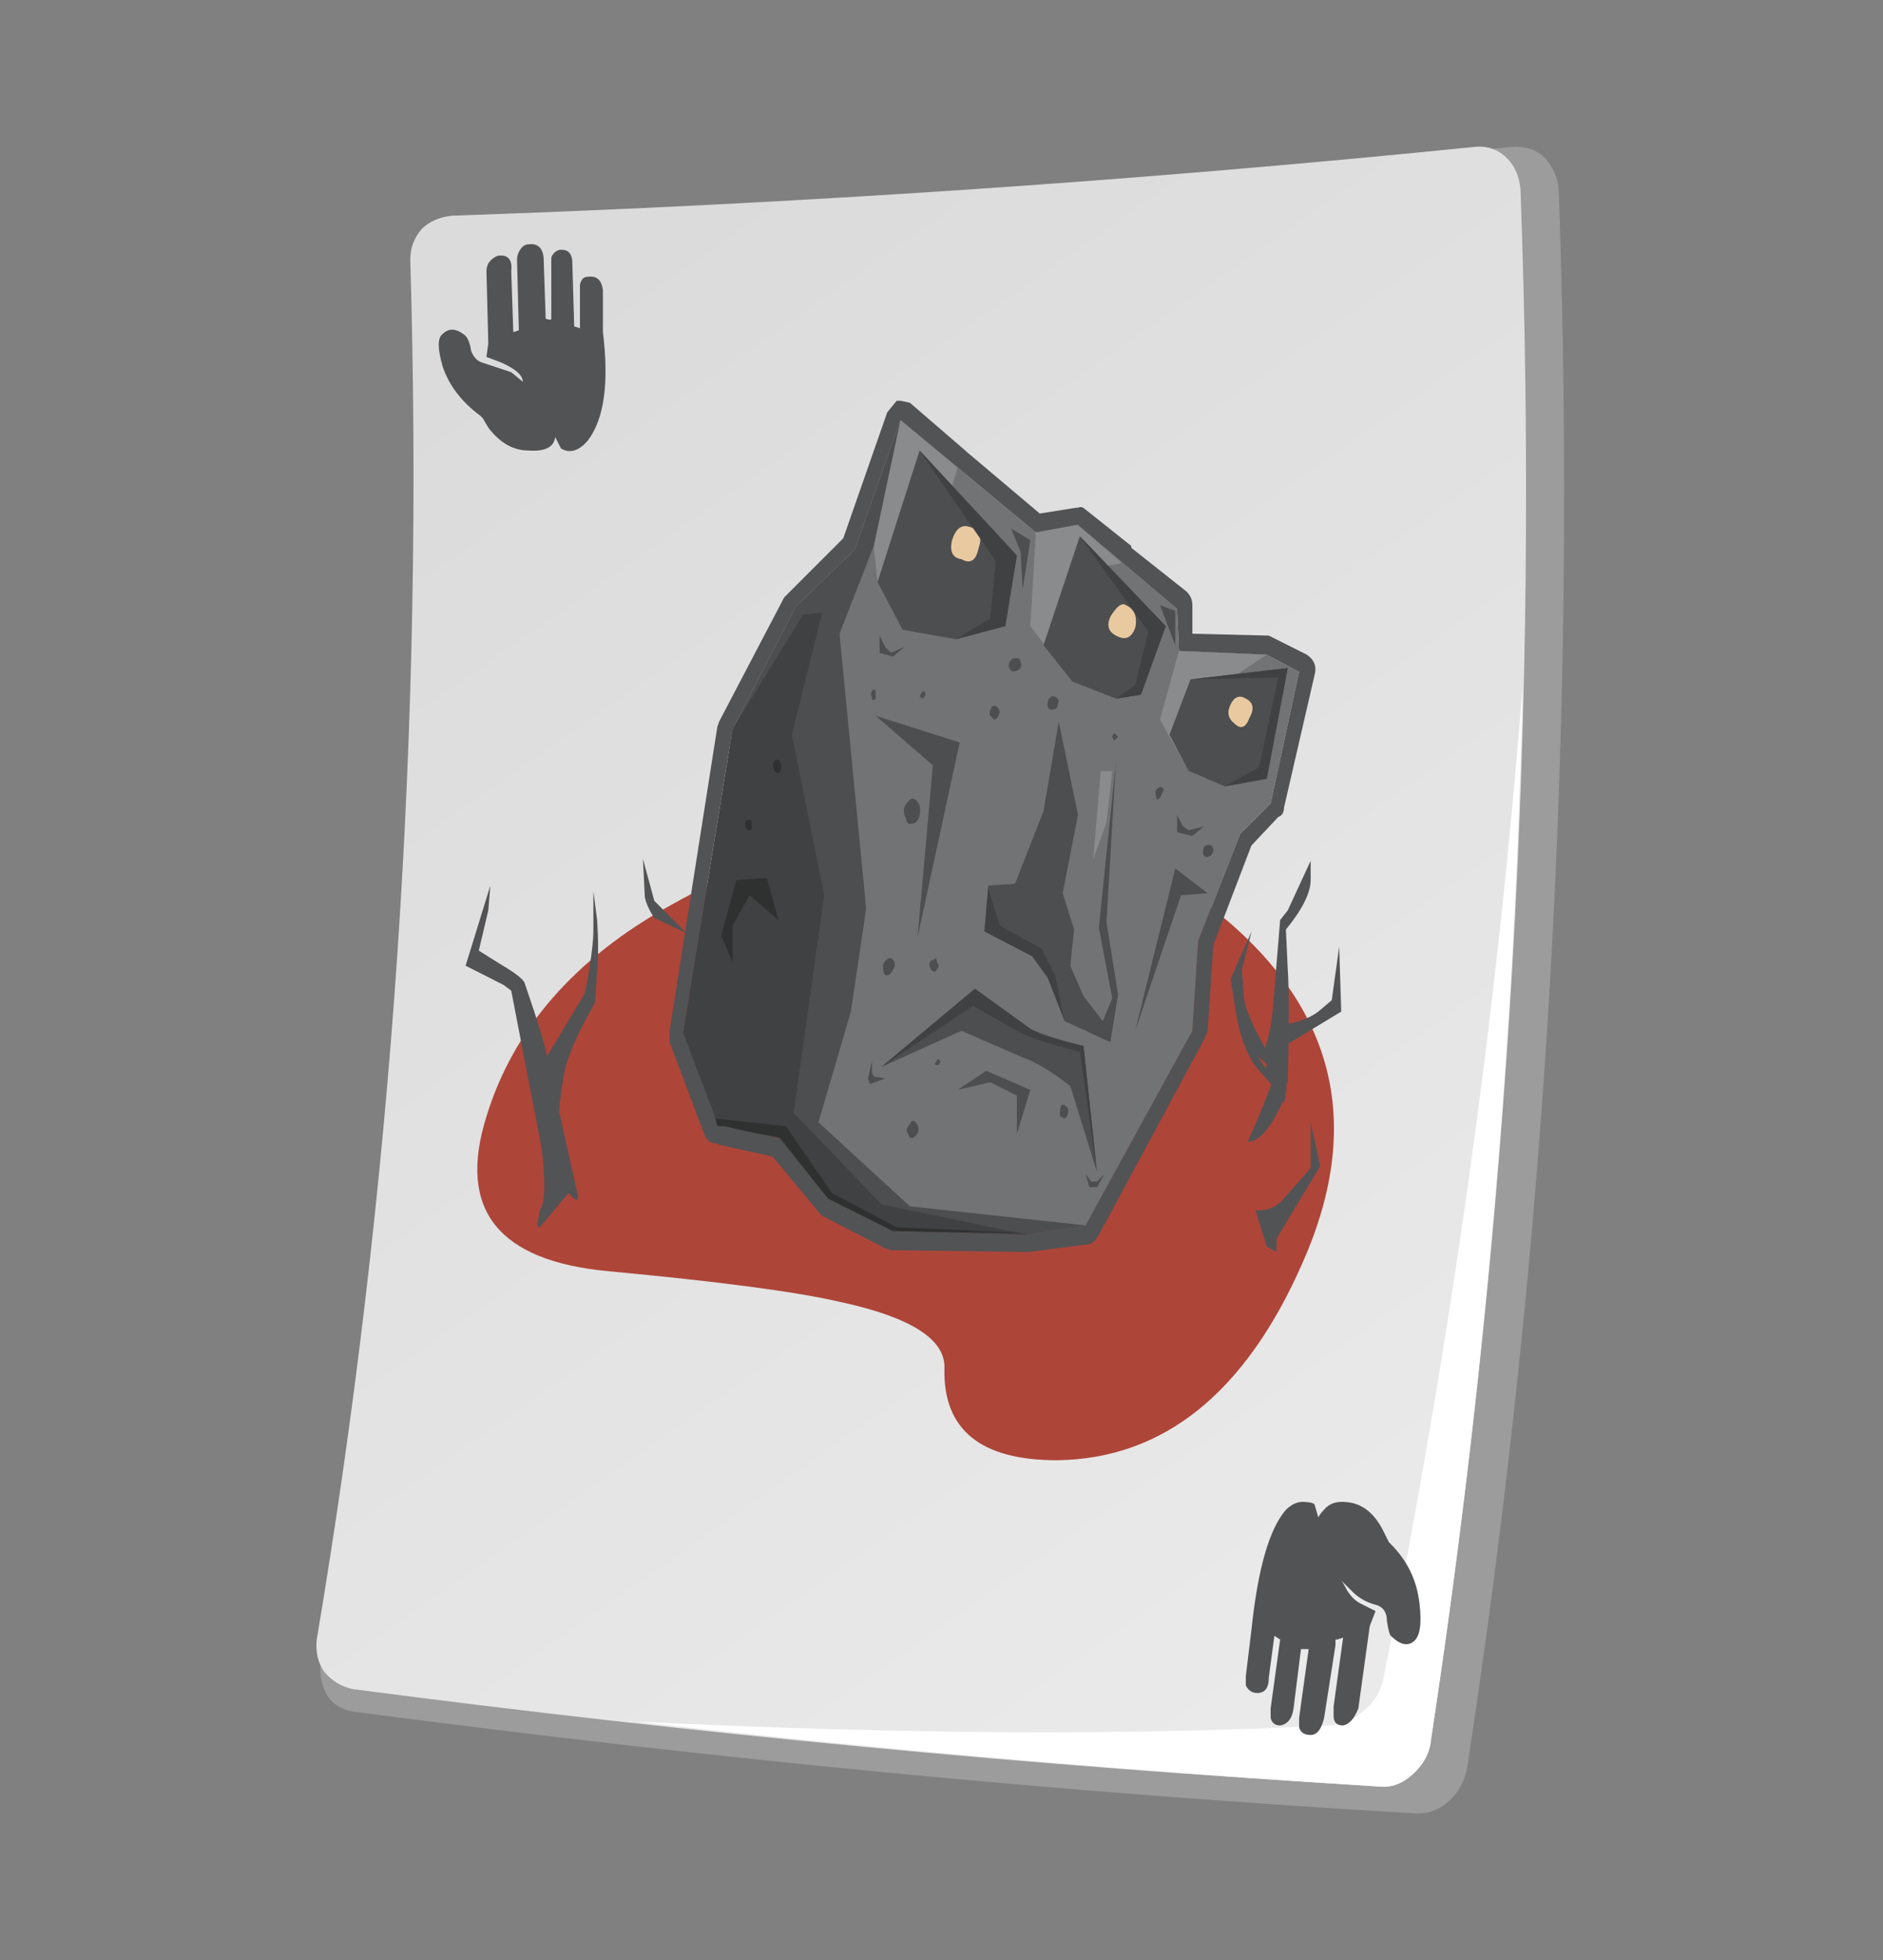
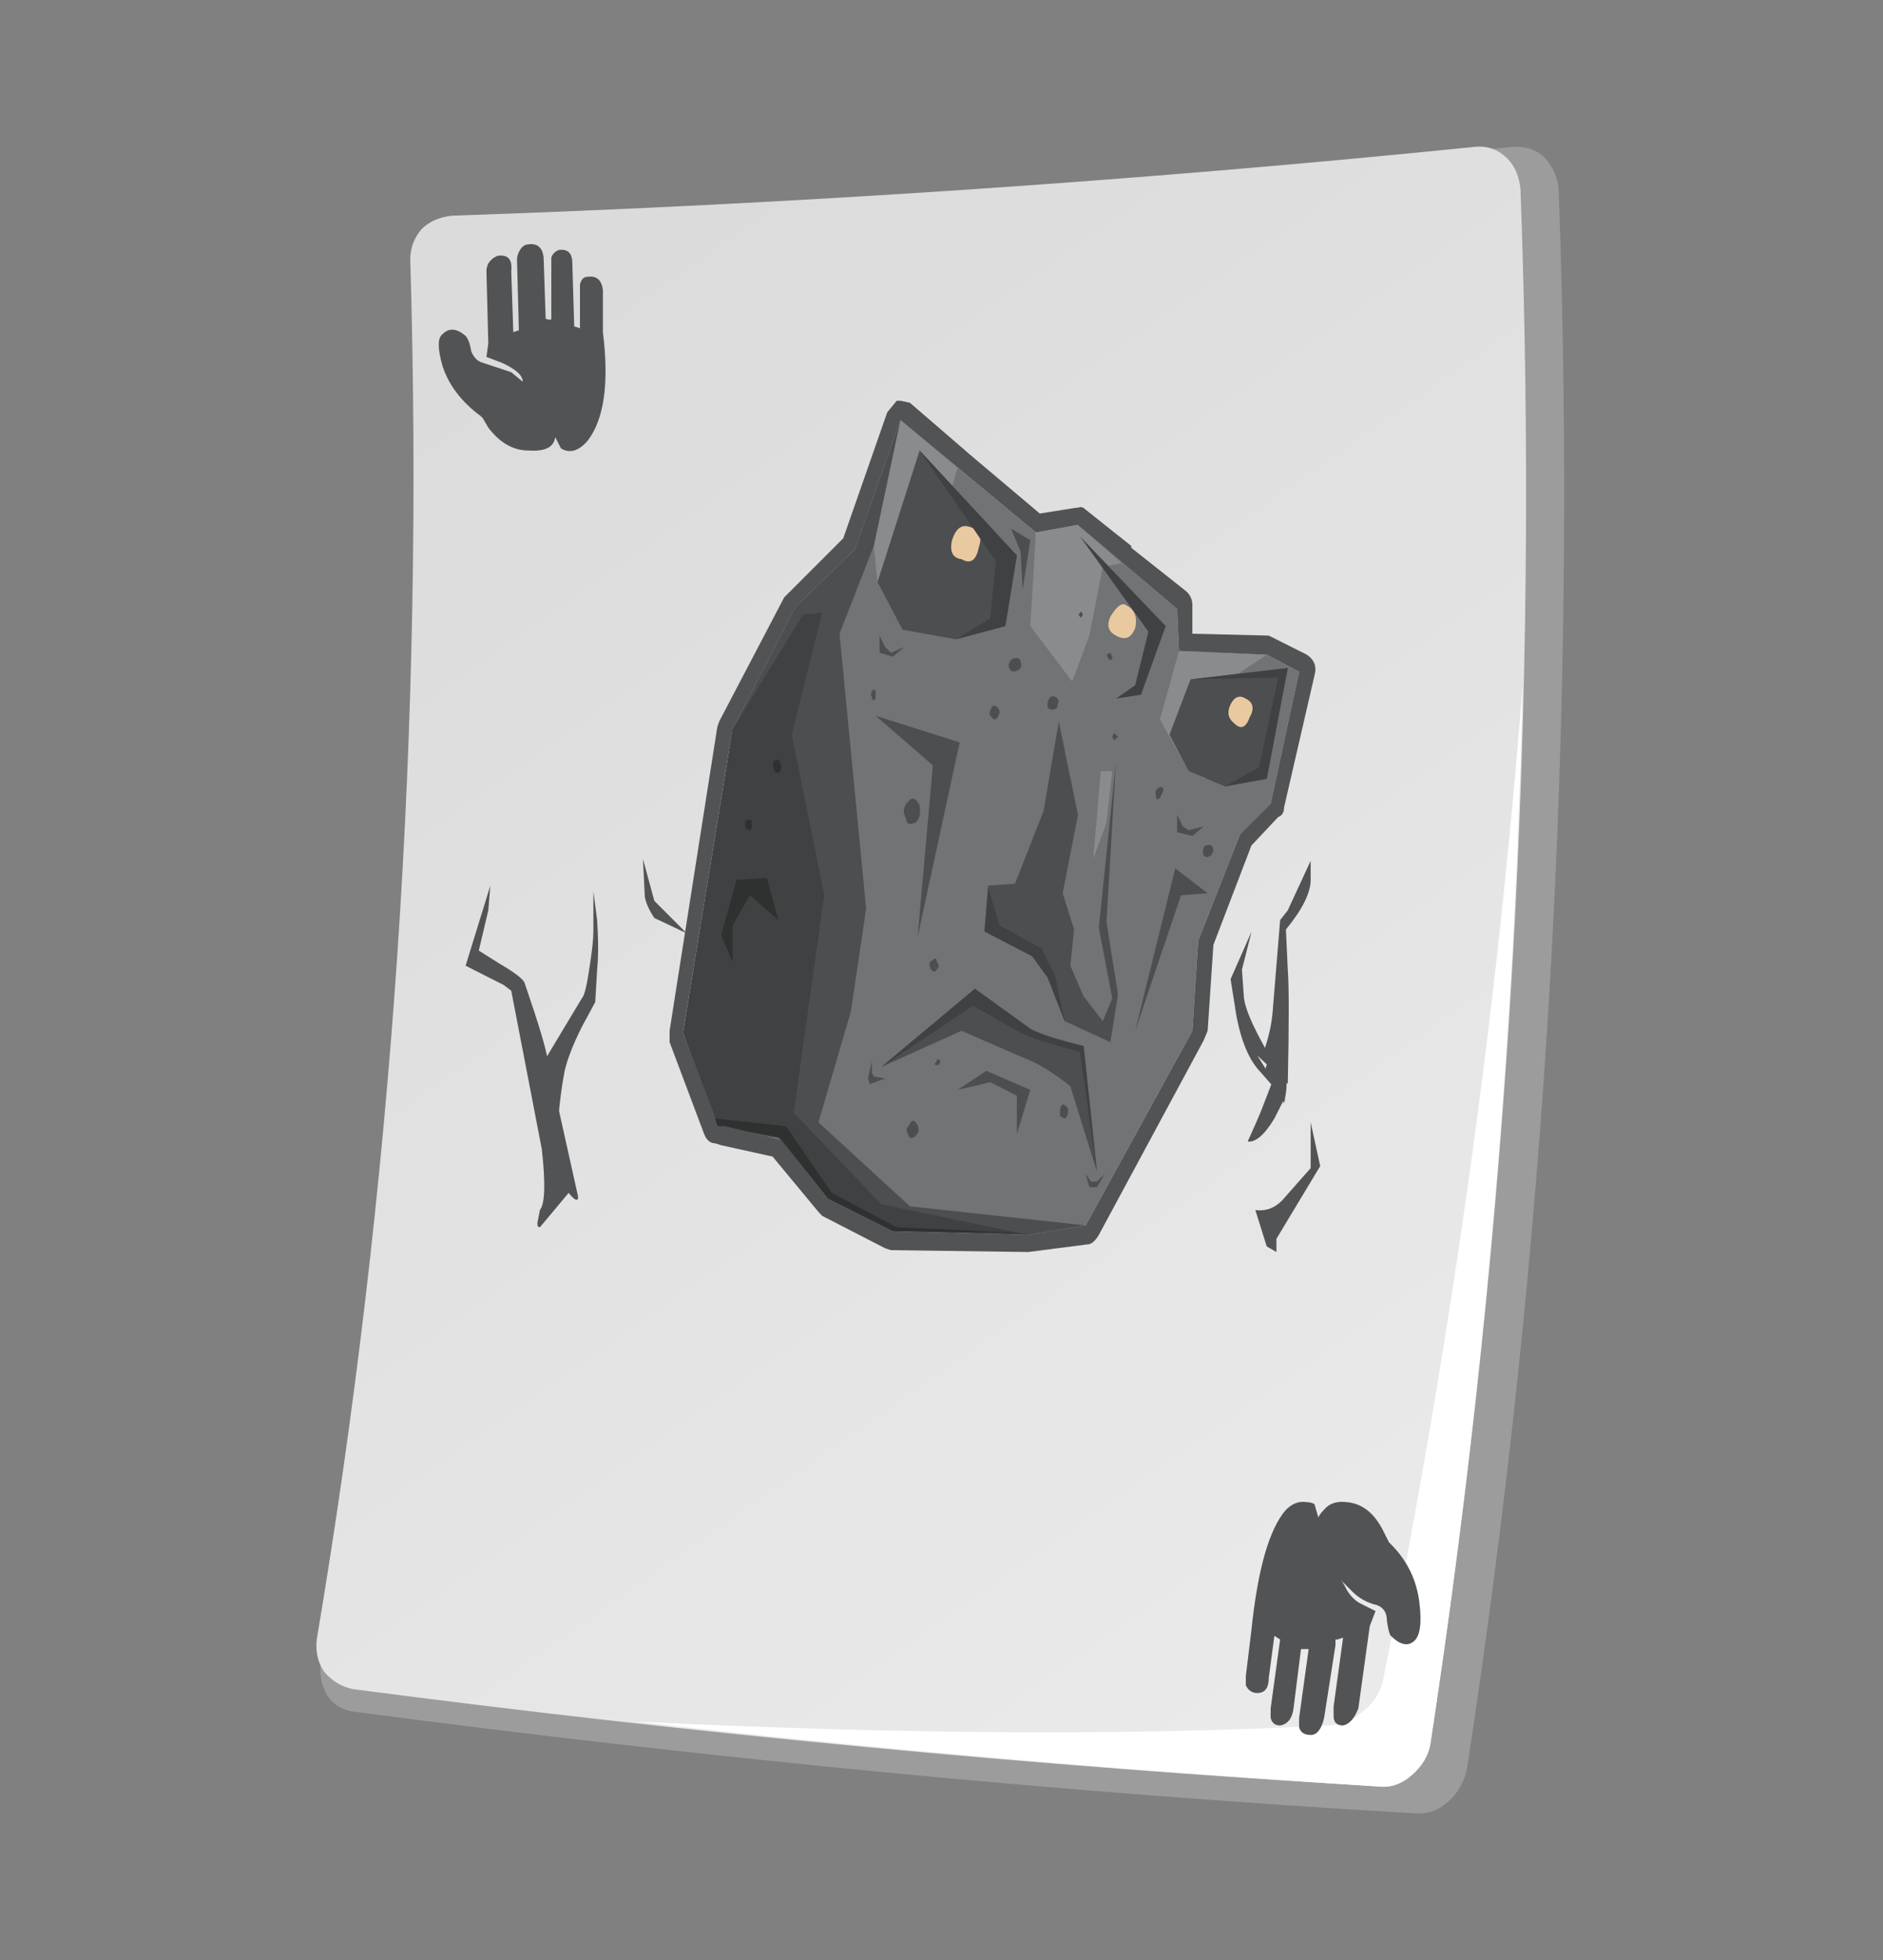
<svg xmlns="http://www.w3.org/2000/svg" xmlns:ns1="http://www.inkscape.org/namespaces/inkscape" id="svg2" xml:space="preserve" viewBox="0 0 49.35 51.35" version="1.1" ns1:version="0.91 r13725">
  <rect x="0" y="0" width="49.35" height="51.35" fill="#808080" stroke="none" />
  <defs id="defs6">
    <linearGradient id="linearGradient26" y2="5.928" gradientUnits="userSpaceOnUse" x2="-14.685" gradientTransform="matrix(-.459 .655 .655 .459 0 41.08)" y1="5.928" x1="-58.684">
      <stop id="stop28" style="stop-color:#ebebeb" offset="0" />
      <stop id="stop30" style="stop-color:#dbdbdb" offset="1" />
    </linearGradient>
  </defs>
  <g id="g10" transform="matrix(1.25 0 0 -1.25 0 51.35)">
    <g id="g12">
      <path id="path14" style="fill-rule:evenodd;fill:#9c9c9c" d="m32.68 37.119c0.398-11.094-0.239-22.117-1.918-33.078-0.055-0.293-0.188-0.535-0.403-0.723-0.211-0.183-0.453-0.265-0.718-0.238-7.282 0.426-14.668 1.133-22.161 2.121-0.265 0.024-0.464 0.133-0.601 0.317-0.133 0.214-0.184 0.457-0.156 0.722 1.625 9.867 2.277 19.664 1.957 29.399 0 0.242 0.093 0.453 0.281 0.64 0.16 0.16 0.371 0.254 0.641 0.281 7.359 0.239 14.718 0.719 22.078 1.438 0.269 0.027 0.496-0.039 0.683-0.199 0.184-0.184 0.289-0.414 0.317-0.68z" ns1:connector-curvature="0" />
      <g id="g16">
        <g id="g18">
          <g id="g24">
            <path id="path32" style="fill-rule:evenodd;fill:url(#linearGradient26)" d="m31.879 37.119c0.402-10.851-0.227-21.691-1.879-32.519-0.027-0.266-0.16-0.508-0.398-0.719-0.215-0.188-0.442-0.266-0.68-0.238-7.231 0.425-14.402 1.105-21.524 2.039-0.238 0.05-0.437 0.171-0.597 0.359-0.133 0.187-0.188 0.414-0.16 0.68 1.597 9.492 2.254 19.132 1.961 28.922 0 0.238 0.078 0.449 0.238 0.636 0.16 0.16 0.375 0.254 0.64 0.281 7.145 0.243 14.293 0.719 21.442 1.442 0.266 0.027 0.492-0.055 0.68-0.242 0.16-0.16 0.25-0.375 0.277-0.641z" ns1:connector-curvature="0" />
          </g>
        </g>
      </g>
      <path id="path34" style="fill-rule:evenodd;fill:#ffffff" d="m30 4.6c-0.027-0.266-0.16-0.508-0.398-0.719-0.215-0.188-0.442-0.266-0.68-0.242-5.496 0.347-10.695 0.8-15.602 1.363 5.602-0.27 10.426-0.297 14.481-0.082 0.293 0 0.547 0.094 0.758 0.281 0.242 0.184 0.386 0.414 0.441 0.68 1.414 7.012 2.387 13.945 2.922 20.801-0.16-7.336-0.801-14.696-1.922-22.082z" ns1:connector-curvature="0" />
      <path id="path36" style="fill-rule:evenodd;fill:#525355" d="m10.879 35.799c0.055 0.109 0.121 0.16 0.199 0.16 0.188 0.027 0.297-0.066 0.32-0.277l0.043-1.282c0.079-0.027 0.118-0.027 0.118 0v1.282c0.027 0.078 0.082 0.132 0.16 0.16 0.187 0.023 0.281-0.067 0.281-0.282l0.039-1.32 0.121-0.039v0.918c0.028 0.109 0.078 0.16 0.16 0.16 0.188 0.028 0.293-0.066 0.321-0.277v-0.883c0.132-1.066 0.027-1.824-0.321-2.277-0.187-0.215-0.375-0.27-0.558-0.16l-0.121 0.238c-0.028-0.215-0.215-0.305-0.563-0.281-0.316 0-0.598 0.16-0.84 0.48l-0.117 0.199-0.043 0.043c-0.398 0.293-0.664 0.641-0.797 1.039-0.109 0.375-0.109 0.602 0 0.68 0.133 0.133 0.293 0.121 0.481-0.039 0.05-0.055 0.093-0.16 0.117-0.32 0.055-0.133 0.133-0.215 0.242-0.243l0.598-0.199 0.242-0.199c0 0.133-0.149 0.266-0.441 0.398l-0.321 0.122 0.039 0.281-0.039 1.519c0 0.055 0.016 0.106 0.039 0.16 0.055 0.079 0.121 0.133 0.203 0.161 0.211 0.027 0.305-0.082 0.278-0.321l0.043-1.281 0.117 0.039-0.039 1.481c0 0.054 0.015 0.109 0.039 0.16z" ns1:connector-curvature="0" />
      <path id="path38" style="fill-rule:evenodd;fill:#525355" d="m29 9.002 0.121-0.242 0.039-0.039c0.348-0.348 0.547-0.762 0.602-1.243 0.05-0.425 0.011-0.691-0.121-0.796-0.133-0.11-0.293-0.067-0.481 0.117-0.027 0.027-0.055 0.133-0.082 0.32 0 0.16-0.066 0.266-0.199 0.32-0.215 0.051-0.387 0.149-0.52 0.282l-0.238 0.238c0.027-0.031 0.067-0.098 0.117-0.199 0.082-0.133 0.176-0.227 0.282-0.282l0.32-0.16-0.121-0.316-0.239-1.723c-0.082-0.211-0.187-0.332-0.32-0.359-0.133 0-0.199 0.066-0.199 0.199v0.199l0.199 1.442-0.121-0.039h-0.039v-0.121l-0.238-1.52c-0.055-0.238-0.149-0.359-0.282-0.359-0.132 0-0.214 0.054-0.242 0.16v0.199l0.2 1.441h-0.161l-0.156-1.242c-0.027-0.211-0.121-0.332-0.281-0.359-0.106 0-0.176 0.055-0.199 0.16v0.199l0.199 1.442-0.121 0.078-0.117-0.879c0-0.215-0.082-0.32-0.243-0.32-0.105 0-0.187 0.054-0.238 0.16v0.199l0.117 0.961c0.133 1.281 0.375 2.121 0.723 2.519 0.133 0.133 0.277 0.188 0.437 0.161 0.055 0 0.11-0.012 0.161-0.04l0.082-0.281c0.023 0.055 0.066 0.106 0.117 0.16 0.109 0.133 0.269 0.188 0.48 0.161 0.321-0.028 0.574-0.227 0.762-0.598z" ns1:connector-curvature="0" />
-       <path id="path40" style="fill-rule:evenodd;fill:#ae4539" d="m25.32 22.119c2.641-2.027 3.305-4.519 2-7.48-1.199-2.746-2.922-4.133-5.16-4.161-1.601 0-2.387 0.641-2.359 1.922 0.027 0.614-0.707 1.078-2.199 1.399-0.934 0.215-2.547 0.426-4.84 0.64-2.321 0.215-3.176 1.293-2.563 3.243 0.563 1.839 1.856 3.32 3.879 4.437 2.32 1.309 4.723 1.789 7.203 1.441 1.731-0.242 3.078-0.718 4.039-1.441z" ns1:connector-curvature="0" />
      <path id="path42" style="fill-rule:evenodd;fill:#525355" d="m26.441 18.6c-0.242 0.242-0.414 0.64-0.519 1.199l-0.121 0.761 0.441 1-0.203-0.8 0.043-0.602c0.027-0.211 0.172-0.558 0.441-1.039 0.079 0.242 0.133 0.481 0.157 0.723l0.16 1.957 0.16 0.203 0.48 1.039v-0.402c0-0.266-0.171-0.614-0.519-1.039l0.039-0.84c0.027-0.348 0.027-1.145 0-2.399l-0.637 0.598 0.598-0.957-0.52 0.598z" ns1:connector-curvature="0" />
      <path id="path44" style="fill-rule:evenodd;fill:#525355" d="m26.602 18.92 0.359-0.481c0.027-0.082 0.012-0.238-0.039-0.48l-0.203 0.398c-0.078 0.161-0.145 0.254-0.199 0.282l0.082 0.281z" ns1:connector-curvature="0" />
      <path id="path46" style="fill-rule:evenodd;fill:#525355" d="m26.719 18.521 0.281-0.043c-0.055-0.023-0.078-0.171-0.078-0.437l-0.203-0.402c-0.211-0.348-0.399-0.504-0.559-0.481 0.133 0.293 0.227 0.508 0.281 0.641l0.278 0.722z" ns1:connector-curvature="0" />
      <path id="path48" style="fill-rule:evenodd;fill:#525355" d="m13.48 23.08 0.239-0.879 0.679-0.68-0.679 0.321c-0.106 0.16-0.172 0.304-0.199 0.437l-0.04 0.801z" ns1:connector-curvature="0" />
-       <path id="path50" style="fill-rule:evenodd;fill:#525355" d="m26.801 19.6c0.347 0.027 0.625 0.121 0.84 0.281l0.281 0.238 0.156 1.121 0.043-1.359-1.121-0.68-0.121-0.199-0.078 0.598z" ns1:connector-curvature="0" />
      <path id="path52" style="fill-rule:evenodd;fill:#525355" d="m26.32 15.721c0.215-0.028 0.399 0.039 0.559 0.199l0.601 0.68v0.96l0.2-0.917-0.918-1.524v-0.277l-0.203 0.117-0.239 0.762z" ns1:connector-curvature="0" />
      <path id="path54" style="fill-rule:evenodd;fill:#525355" d="m11.922 16.08-0.602-0.719c-0.054 0-0.066 0.051-0.039 0.16l0.039 0.2c0.106 0.132 0.121 0.558 0.039 1.281l-0.64 3.316-0.16 0.121-0.797 0.403 0.519 1.679-0.043-0.519-0.199-0.844 0.441-0.277c0.321-0.188 0.493-0.321 0.52-0.403 0.293-0.851 0.453-1.386 0.48-1.597l0.641-2.879c0-0.109-0.066-0.082-0.199 0.078z" ns1:connector-curvature="0" />
      <path id="path56" style="fill-rule:evenodd;fill:#525355" d="m12.52 21.799c0.027-0.426 0.027-0.774 0-1.039l-0.04-0.68-0.281-0.52c-0.187-0.375-0.304-0.679-0.359-0.917-0.078-0.403-0.133-0.868-0.16-1.403l-0.321 0.52v1l0.84 1.398c0.055 0.055 0.106 0.27 0.16 0.641 0.055 0.347 0.082 0.601 0.082 0.761v0.84l0.079-0.601z" ns1:connector-curvature="0" />
      <path id="path58" style="fill-rule:evenodd;fill:#727375" d="m26 23.6-0.879-2.239-0.121-1.883-2.238-4.078l-1.203-0.199-2.598 0.238-2.563 1.879-1.359 0.16-0.641 1.801 0.961 6.52 1.321 2.562 1.242 1.199 0.957 2.719 2.84-2.359v-0.199l0.883 0.359 2.078-1.762 0.039-0.879 1.84-0.078 0.679-0.359-0.597-2.762-0.641-0.64z" ns1:connector-curvature="0" />
      <path id="path60" style="fill-rule:evenodd;fill:#898b8c" d="m22.84 27.76-0.36-0.961-0.878 1.16 0.117 1.961 0.883 0.16 0.918-0.801-0.399-0.078-0.281-1.441z" ns1:connector-curvature="0" />
      <path id="path62" style="fill-rule:evenodd;fill:#898b8c" d="m18.922 27.881-0.524 1-0.078 0.758 0.559 2.64 1.199-1-0.359-1.238 0.32-2.359-1.117 0.199z" ns1:connector-curvature="0" />
      <path id="path64" style="fill-rule:evenodd;fill:#898b8c" d="m25.281 24.76-0.359 0.16-0.602 1.082 0.399 1.437 1.84-0.078-0.719-0.48-0.559-2.121z" ns1:connector-curvature="0" />
-       <path id="path66" style="fill-rule:evenodd;fill:#4d4e4f" d="m24.441 27.959-0.519-1.438-0.524-0.082-0.918 0.36-0.601 0.761 0.762 2.282 1.8-1.883z" ns1:connector-curvature="0" />
      <path id="path68" style="fill-rule:evenodd;fill:#4d4e4f" d="m24.922 24.92-0.402 0.762 0.441 1.16l2.039 0.238-0.441-2.32-0.879-0.16-0.758 0.32z" ns1:connector-curvature="0" />
      <path id="path70" style="fill-rule:evenodd;fill:#4d4e4f" d="m18.922 27.881-0.524 1 0.883 2.758 2.039-2.2-0.242-1.48-1.039-0.277-1.117 0.199z" ns1:connector-curvature="0" />
      <path id="path72" style="fill-rule:evenodd;fill:#e9c9a0" d="m20.32 30.041c0.215-0.055 0.282-0.199 0.2-0.441-0.055-0.266-0.172-0.348-0.36-0.239-0.187 0.024-0.254 0.16-0.199 0.399 0.078 0.242 0.199 0.332 0.359 0.281z" ns1:connector-curvature="0" />
      <path id="path74" style="fill-rule:evenodd;fill:#e9c9a0" d="m23.801 27.92c-0.082-0.215-0.215-0.266-0.403-0.16-0.16 0.082-0.199 0.215-0.117 0.398 0.133 0.215 0.239 0.297 0.321 0.242 0.183-0.082 0.25-0.242 0.199-0.48z" ns1:connector-curvature="0" />
      <path id="path76" style="fill-rule:evenodd;fill:#e9c9a0" d="m26.121 26.439c0.156-0.078 0.184-0.214 0.078-0.398-0.078-0.215-0.187-0.254-0.32-0.121-0.133 0.105-0.156 0.238-0.078 0.398s0.187 0.203 0.32 0.121z" ns1:connector-curvature="0" />
      <path id="path78" style="fill-rule:evenodd;fill:#4d4e4f" d="m22.52 21.6-0.079-0.758 0.278-0.641 0.402-0.519-0.641 0.199-0.48 1.238-0.559 0.723 0.637 2.16 0.121 1.957 0.403-1.957-0.321-1.641 0.239-0.761z" ns1:connector-curvature="0" />
      <path id="path80" style="fill-rule:evenodd;fill:#4d4e4f" d="m22.281 21.4-0.16-0.761-0.48 0.402-1 0.519 0.078 0.961 0.562 0.039 0.598 1.52 0.32 1.879v-2.039l-0.32-1.719 0.402-0.801z" ns1:connector-curvature="0" />
      <path id="path82" style="fill-rule:evenodd;fill:#4d4e4f" d="m22.32 19.682-0.242 0.757-0.437 0.602h0.121l0.398 0.078 0.399-1 0.562-0.437 0.199 0.476-0.281 1.481 0.359 3.48-0.199-3.359 0.242-1.52-0.16-1-0.961 0.442z" ns1:connector-curvature="0" />
      <path id="path84" style="fill-rule:evenodd;fill:#4d4e4f" d="m20.16 19.478-1.68-0.757 1.961 1.64 1.161-0.84c0.21-0.109 0.586-0.226 1.117-0.363l0.281-2.637-0.559 1.797c-0.375 0.297-0.707 0.496-1 0.602l-1.281 0.558z" ns1:connector-curvature="0" />
      <path id="path86" style="fill-rule:evenodd;fill:#4d4e4f" d="m21.602 18.24-0.282-0.922v0.801l-0.558 0.281-0.684-0.16 0.602 0.399 0.922-0.399z" ns1:connector-curvature="0" />
      <path id="path88" style="fill-rule:evenodd;fill:#4d4e4f" d="m19.078 15.799 3.684-0.399-1.203-0.199-2.84 0.078-1.36 0.68-0.961 1.242-1.359 0.277-0.641 1.801 0.961 6.52 1.321 2.562 1.242 1.199 0.957 2.719-0.559-2.64-0.718-1.84 0.558-5.758-0.32-2.16-0.68-2.321 1.918-1.761z" ns1:connector-curvature="0" />
      <path id="path90" style="fill-rule:evenodd;fill:#4d4e4f" d="m19.559 25.041-1.2 1.039 1.762-0.559-0.883-4.082 0.321 3.602z" ns1:connector-curvature="0" />
      <path id="path92" style="fill-rule:evenodd;fill:#4d4e4f" d="m24.641 22.881 0.679-0.52-0.558-0.043-0.961-2.84 0.84 3.403z" ns1:connector-curvature="0" />
      <path id="path94" style="fill-rule:evenodd;fill:#404142" d="m20.762 28.119 0.117 1.199-1.598 2.321 2.039-2.2-0.242-1.48-1.039-0.277 0.723 0.437z" ns1:connector-curvature="0" />
      <path id="path96" style="fill-rule:evenodd;fill:#404142" d="m23.801 26.721 0.277 1.121-1.437 2 1.8-1.883-0.519-1.438-0.524-0.082 0.403 0.282z" ns1:connector-curvature="0" />
      <path id="path98" style="fill-rule:evenodd;fill:#404142" d="m27 27.08-0.441-2.32-0.879-0.16 0.718 0.402 0.403 1.879-1.84-0.039l2.039 0.238z" ns1:connector-curvature="0" />
      <path id="path100" style="fill-rule:evenodd;fill:#404142" d="m16.641 17.76 1.839-1.918 3.079-0.641-2.84 0.078-1.36 0.68-1.078 1.32-1.242 0.199-0.719 1.961 1.039 6.36 1.481 2.402 0.398 0.039-0.636-2.558 0.679-3.364-0.64-4.558z" ns1:connector-curvature="0" />
      <path id="path102" style="fill-rule:evenodd;fill:#2f3030" d="m15.359 21.682v-0.762l-0.238 0.558 0.32 1.161 0.637 0.043 0.242-0.883-0.601 0.519-0.36-0.636z" ns1:connector-curvature="0" />
      <path id="path104" style="fill-rule:evenodd;fill:#404142" d="m22.121 20.639 0.199-0.957-0.359 0.918-0.32 0.441-1 0.519 0.078 0.918 0.242-0.796 0.879-0.481 0.281-0.562z" ns1:connector-curvature="0" />
      <path id="path106" style="fill-rule:evenodd;fill:#404142" d="m21.602 19.521c0.16-0.109 0.531-0.226 1.117-0.363l0.281-2.637-0.359 2.52c-0.641 0.16-1.082 0.305-1.321 0.437l-0.918 0.524-1.922-1.281 1.961 1.636 1.161-0.836z" ns1:connector-curvature="0" />
      <path id="path108" style="fill-rule:evenodd;fill:#2f3030" d="m18.801 15.361 2.679-0.121-2.761 0.039-1.36 0.68-1 1.281-1.32 0.238-0.039 0.161 1.48-0.161 0.961-1.398 1.36-0.719z" ns1:connector-curvature="0" />
      <path id="path110" style="fill-rule:evenodd;fill:#898b8c" d="m22.922 23.08 0.156 1.84h0.242l-0.121-1.078-0.277-0.762z" ns1:connector-curvature="0" />
      <path id="path112" style="fill-rule:evenodd;fill:#4d4e4f" d="m21.602 29.76-0.161-1.039-0.043 0.8-0.199 0.481 0.403-0.242z" ns1:connector-curvature="0" />
-       <path id="path114" style="fill-rule:evenodd;fill:#4d4e4f" d="m24.641 28.279v-0.719l-0.321 0.84 0.321-0.121z" ns1:connector-curvature="0" />
      <path id="path116" style="fill-rule:evenodd;fill:#4d4e4f" d="m18.559 18.478-0.321-0.117-0.039 0.117 0.082 0.364v-0.242l0.039-0.079 0.239-0.043z" ns1:connector-curvature="0" />
      <path id="path118" style="fill-rule:evenodd;fill:#4d4e4f" d="m23.16 16.478-0.16-0.277h-0.16l-0.078 0.277 0.117-0.16h0.121l0.16 0.16z" ns1:connector-curvature="0" />
      <path id="path120" style="fill-rule:evenodd;fill:#4d4e4f" d="m25 23.56-0.32 0.079v0.363l0.121-0.242 0.121-0.078 0.316 0.078-0.238-0.2z" ns1:connector-curvature="0" />
      <path id="path122" style="fill-rule:evenodd;fill:#4d4e4f" d="m18.719 27.318-0.278 0.082v0.36l0.118-0.239 0.121-0.121 0.281 0.121-0.242-0.203z" ns1:connector-curvature="0" />
      <path id="path124" style="fill-rule:evenodd;fill:#4d4e4f" d="m19.199 17.56c0.082-0.105 0.082-0.199 0-0.281-0.078-0.078-0.133-0.066-0.16 0.039-0.051 0.055-0.039 0.121 0.039 0.203 0.027 0.079 0.07 0.094 0.121 0.039z" ns1:connector-curvature="0" />
      <path id="path126" style="fill-rule:evenodd;fill:#4d4e4f" d="m19.641 18.842c0 0.051 0.027 0.051 0.082 0l-0.043-0.082h-0.039c-0.055 0-0.055 0.027 0 0.082z" ns1:connector-curvature="0" />
      <path id="path128" style="fill-rule:evenodd;fill:#4d4e4f" d="m19.52 20.76c-0.055 0.105-0.04 0.175 0.039 0.199 0.054 0.055 0.082 0.043 0.082-0.039 0.05-0.051 0.05-0.106 0-0.16-0.028-0.055-0.067-0.055-0.121 0z" ns1:connector-curvature="0" />
-       <path id="path130" style="fill-rule:evenodd;fill:#4d4e4f" d="m18.52 20.76c-0.028 0.105 0.015 0.187 0.121 0.242 0.078 0 0.121-0.055 0.121-0.16-0.055-0.137-0.11-0.203-0.16-0.203-0.055 0-0.082 0.043-0.082 0.121z" ns1:connector-curvature="0" />
      <path id="path132" style="fill-rule:evenodd;fill:#4d4e4f" d="m22.238 17.682c-0.023 0.023-0.023 0.093 0 0.199 0.028 0.078 0.082 0.066 0.16-0.039 0-0.11-0.023-0.176-0.078-0.203l-0.082 0.043z" ns1:connector-curvature="0" />
      <path id="path134" style="fill-rule:evenodd;fill:#4d4e4f" d="m25.238 23.318c0.028 0.055 0.082 0.067 0.16 0.043 0.055-0.054 0.055-0.121 0-0.203-0.078-0.051-0.132-0.051-0.16 0-0.023 0.027-0.023 0.082 0 0.16z" ns1:connector-curvature="0" />
      <path id="path136" style="fill-rule:evenodd;fill:#4d4e4f" d="m24.238 24.4c-0.023 0.078-0.011 0.133 0.043 0.16 0.051 0.051 0.094 0.04 0.117-0.039l-0.078-0.16c-0.054-0.054-0.082-0.043-0.082 0.039z" ns1:connector-curvature="0" />
      <path id="path138" style="fill-rule:evenodd;fill:#4d4e4f" d="m19 23.92c-0.078 0.133-0.066 0.254 0.039 0.359 0.082 0.106 0.16 0.082 0.242-0.078 0.028-0.16 0-0.281-0.082-0.359-0.133-0.055-0.199-0.028-0.199 0.078z" ns1:connector-curvature="0" />
      <path id="path140" style="fill-rule:evenodd;fill:#4d4e4f" d="m20.762 26.08c-0.028 0.027-0.016 0.094 0.039 0.199 0.078 0.028 0.133-0.011 0.16-0.121-0.027-0.105-0.066-0.156-0.121-0.156l-0.078 0.078z" ns1:connector-curvature="0" />
-       <path id="path142" style="fill-rule:evenodd;fill:#4d4e4f" d="m19.281 26.478 0.039 0.082c0.055 0.051 0.082 0.04 0.082-0.039l-0.043-0.082-0.078 0.039z" ns1:connector-curvature="0" />
+       <path id="path142" style="fill-rule:evenodd;fill:#4d4e4f" d="m19.281 26.478 0.039 0.082l-0.043-0.082-0.078 0.039z" ns1:connector-curvature="0" />
      <path id="path144" style="fill-rule:evenodd;fill:#4d4e4f" d="m18.281 26.478c-0.027 0.028-0.027 0.067 0 0.122 0.051 0.054 0.078 0.039 0.078-0.04v-0.121c-0.054-0.054-0.078-0.039-0.078 0.039z" ns1:connector-curvature="0" />
      <path id="path146" style="fill-rule:evenodd;fill:#4d4e4f" d="m17.078 24.799c0 0.109 0.043 0.187 0.121 0.242 0.082 0 0.121-0.055 0.121-0.16 0-0.106-0.039-0.16-0.121-0.16-0.078 0-0.121 0.027-0.121 0.078z" ns1:connector-curvature="0" />
      <path id="path148" style="fill-rule:evenodd;fill:#2f3030" d="m16.238 24.92c-0.05 0.133-0.039 0.215 0.043 0.238 0.051 0 0.078-0.023 0.078-0.078 0.028-0.027 0.028-0.078 0-0.16-0.027-0.055-0.066-0.055-0.121 0z" ns1:connector-curvature="0" />
      <path id="path150" style="fill-rule:evenodd;fill:#2f3030" d="m15.641 23.721c-0.028 0.078-0.028 0.132 0 0.16 0.054 0.027 0.093 0.027 0.121 0v-0.16c-0.028-0.055-0.067-0.055-0.121 0z" ns1:connector-curvature="0" />
      <path id="path152" style="fill-rule:evenodd;fill:#4d4e4f" d="m19.48 29.361 0.04 0.078 0.082-0.039-0.082-0.082-0.04 0.043z" ns1:connector-curvature="0" />
      <path id="path154" style="fill-rule:evenodd;fill:#4d4e4f" d="m22.641 28.24c0.027 0.028 0.039 0.028 0.039 0 0.027-0.027 0.027-0.055 0-0.082 0-0.023-0.012-0.023-0.039 0-0.028 0.027-0.028 0.055 0 0.082z" ns1:connector-curvature="0" />
      <path id="path156" style="fill-rule:evenodd;fill:#4d4e4f" d="m23.238 27.279-0.039 0.082 0.082 0.039 0.039-0.082c0-0.078-0.027-0.09-0.082-0.039z" ns1:connector-curvature="0" />
      <path id="path158" style="fill-rule:evenodd;fill:#4d4e4f" d="m25.52 26.08c0.054 0 0.054-0.027 0-0.078-0.028-0.027-0.055-0.016-0.082 0.039l0.042 0.078c0.028 0.027 0.04 0.016 0.04-0.039z" ns1:connector-curvature="0" />
      <path id="path160" style="fill-rule:evenodd;fill:#4d4e4f" d="m25.961 25.158c0.051-0.023 0.078-0.078 0.078-0.156-0.027-0.082-0.078-0.109-0.16-0.082l-0.039 0.16c0 0.078 0.039 0.105 0.121 0.078z" ns1:connector-curvature="0" />
      <path id="path162" style="fill-rule:evenodd;fill:#4d4e4f" d="m23.32 25.639 0.039 0.082 0.082-0.082-0.082-0.079-0.039 0.079z" ns1:connector-curvature="0" />
      <path id="path164" style="fill-rule:evenodd;fill:#4d4e4f" d="m22.16 26.24c-0.105-0.055-0.172-0.039-0.199 0.039 0 0.106 0.027 0.176 0.078 0.199 0.055 0.028 0.109 0 0.16-0.078l-0.039-0.16z" ns1:connector-curvature="0" />
      <path id="path166" style="fill-rule:evenodd;fill:#4d4e4f" d="m21.359 27.041c-0.105-0.055-0.171-0.039-0.199 0.039-0.027 0.078 0 0.148 0.078 0.199 0.11 0.028 0.16 0 0.16-0.078 0.028-0.055 0.016-0.109-0.039-0.16z" ns1:connector-curvature="0" />
      <path id="path168" style="fill-rule:evenodd;fill:#525355" d="m24.719 27.439-0.039 0.879-2.082 1.762-0.879-0.16-2.84 2.359-0.957-2.719-1.242-1.199-1.321-2.562-1.039-6.36 0.641-1.679 0.078-0.282h0.16l1.16-0.277 1-1.242 1.36-0.68 2.84-0.078 1.203 0.199 2.238 4.078 0.121 1.883 0.879 2.239 0.641 0.64 0.597 2.762-0.679 0.359-1.84 0.078zm-5.84 5.243 0.199-0.043 1.16-1 0.043-0.039 1.52-1.282 0.758 0.121h0.043c0.05 0.028 0.105 0.016 0.16-0.039l0.957-0.761v-0.039l1.16-0.918c0.082-0.082 0.121-0.176 0.121-0.282v-0.601l1.602-0.039 0.796-0.399c0.161-0.109 0.215-0.254 0.161-0.441l-0.637-2.762c0-0.105-0.043-0.172-0.121-0.199l-0.563-0.598-0.797-2.082-0.121-1.801-0.082-0.199-2.199-4.078c-0.078-0.133-0.16-0.199-0.238-0.199l-1.242-0.16-2.879 0.039-0.121 0.039-1.321 0.68-0.078 0.082-0.961 1.16-1.078 0.238-0.121 0.039c-0.105 0-0.188 0.066-0.238 0.199l-0.723 1.922v0.238l1 6.364 0.039 0.117 1.363 2.601 1.239 1.239 0.922 2.64 0.199 0.243h0.078z" ns1:connector-curvature="0" />
    </g>
  </g>
</svg>